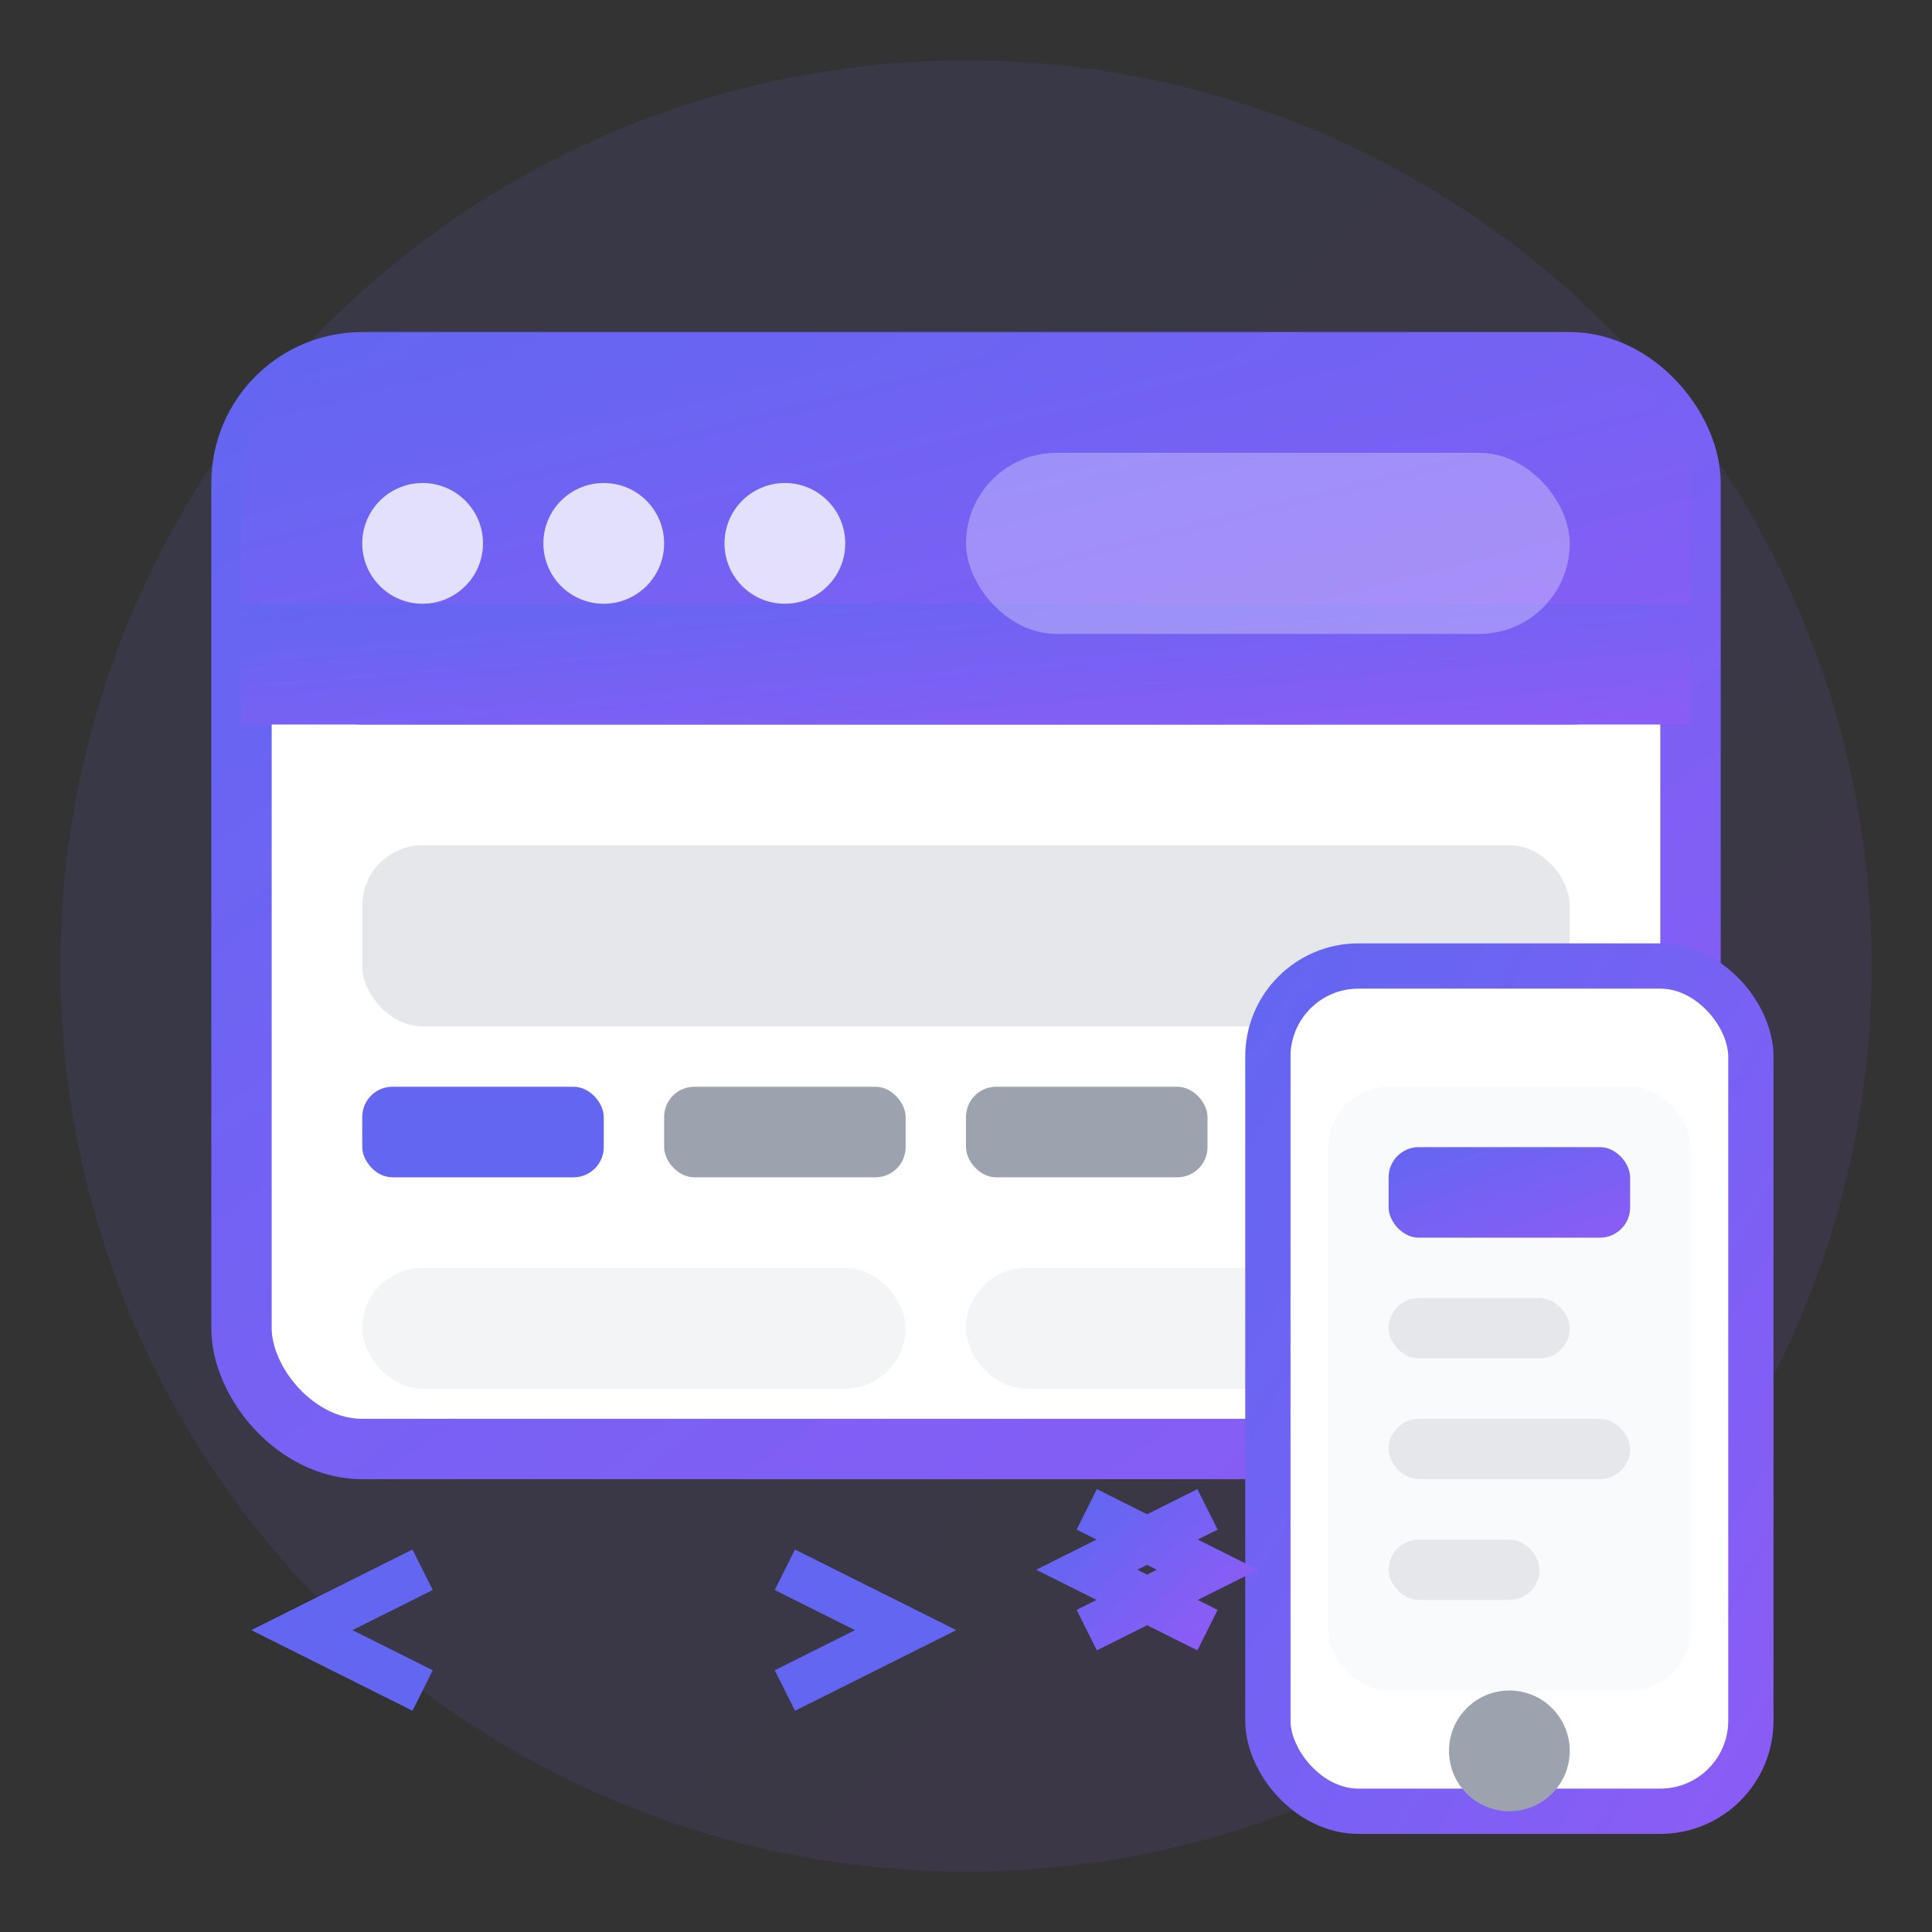
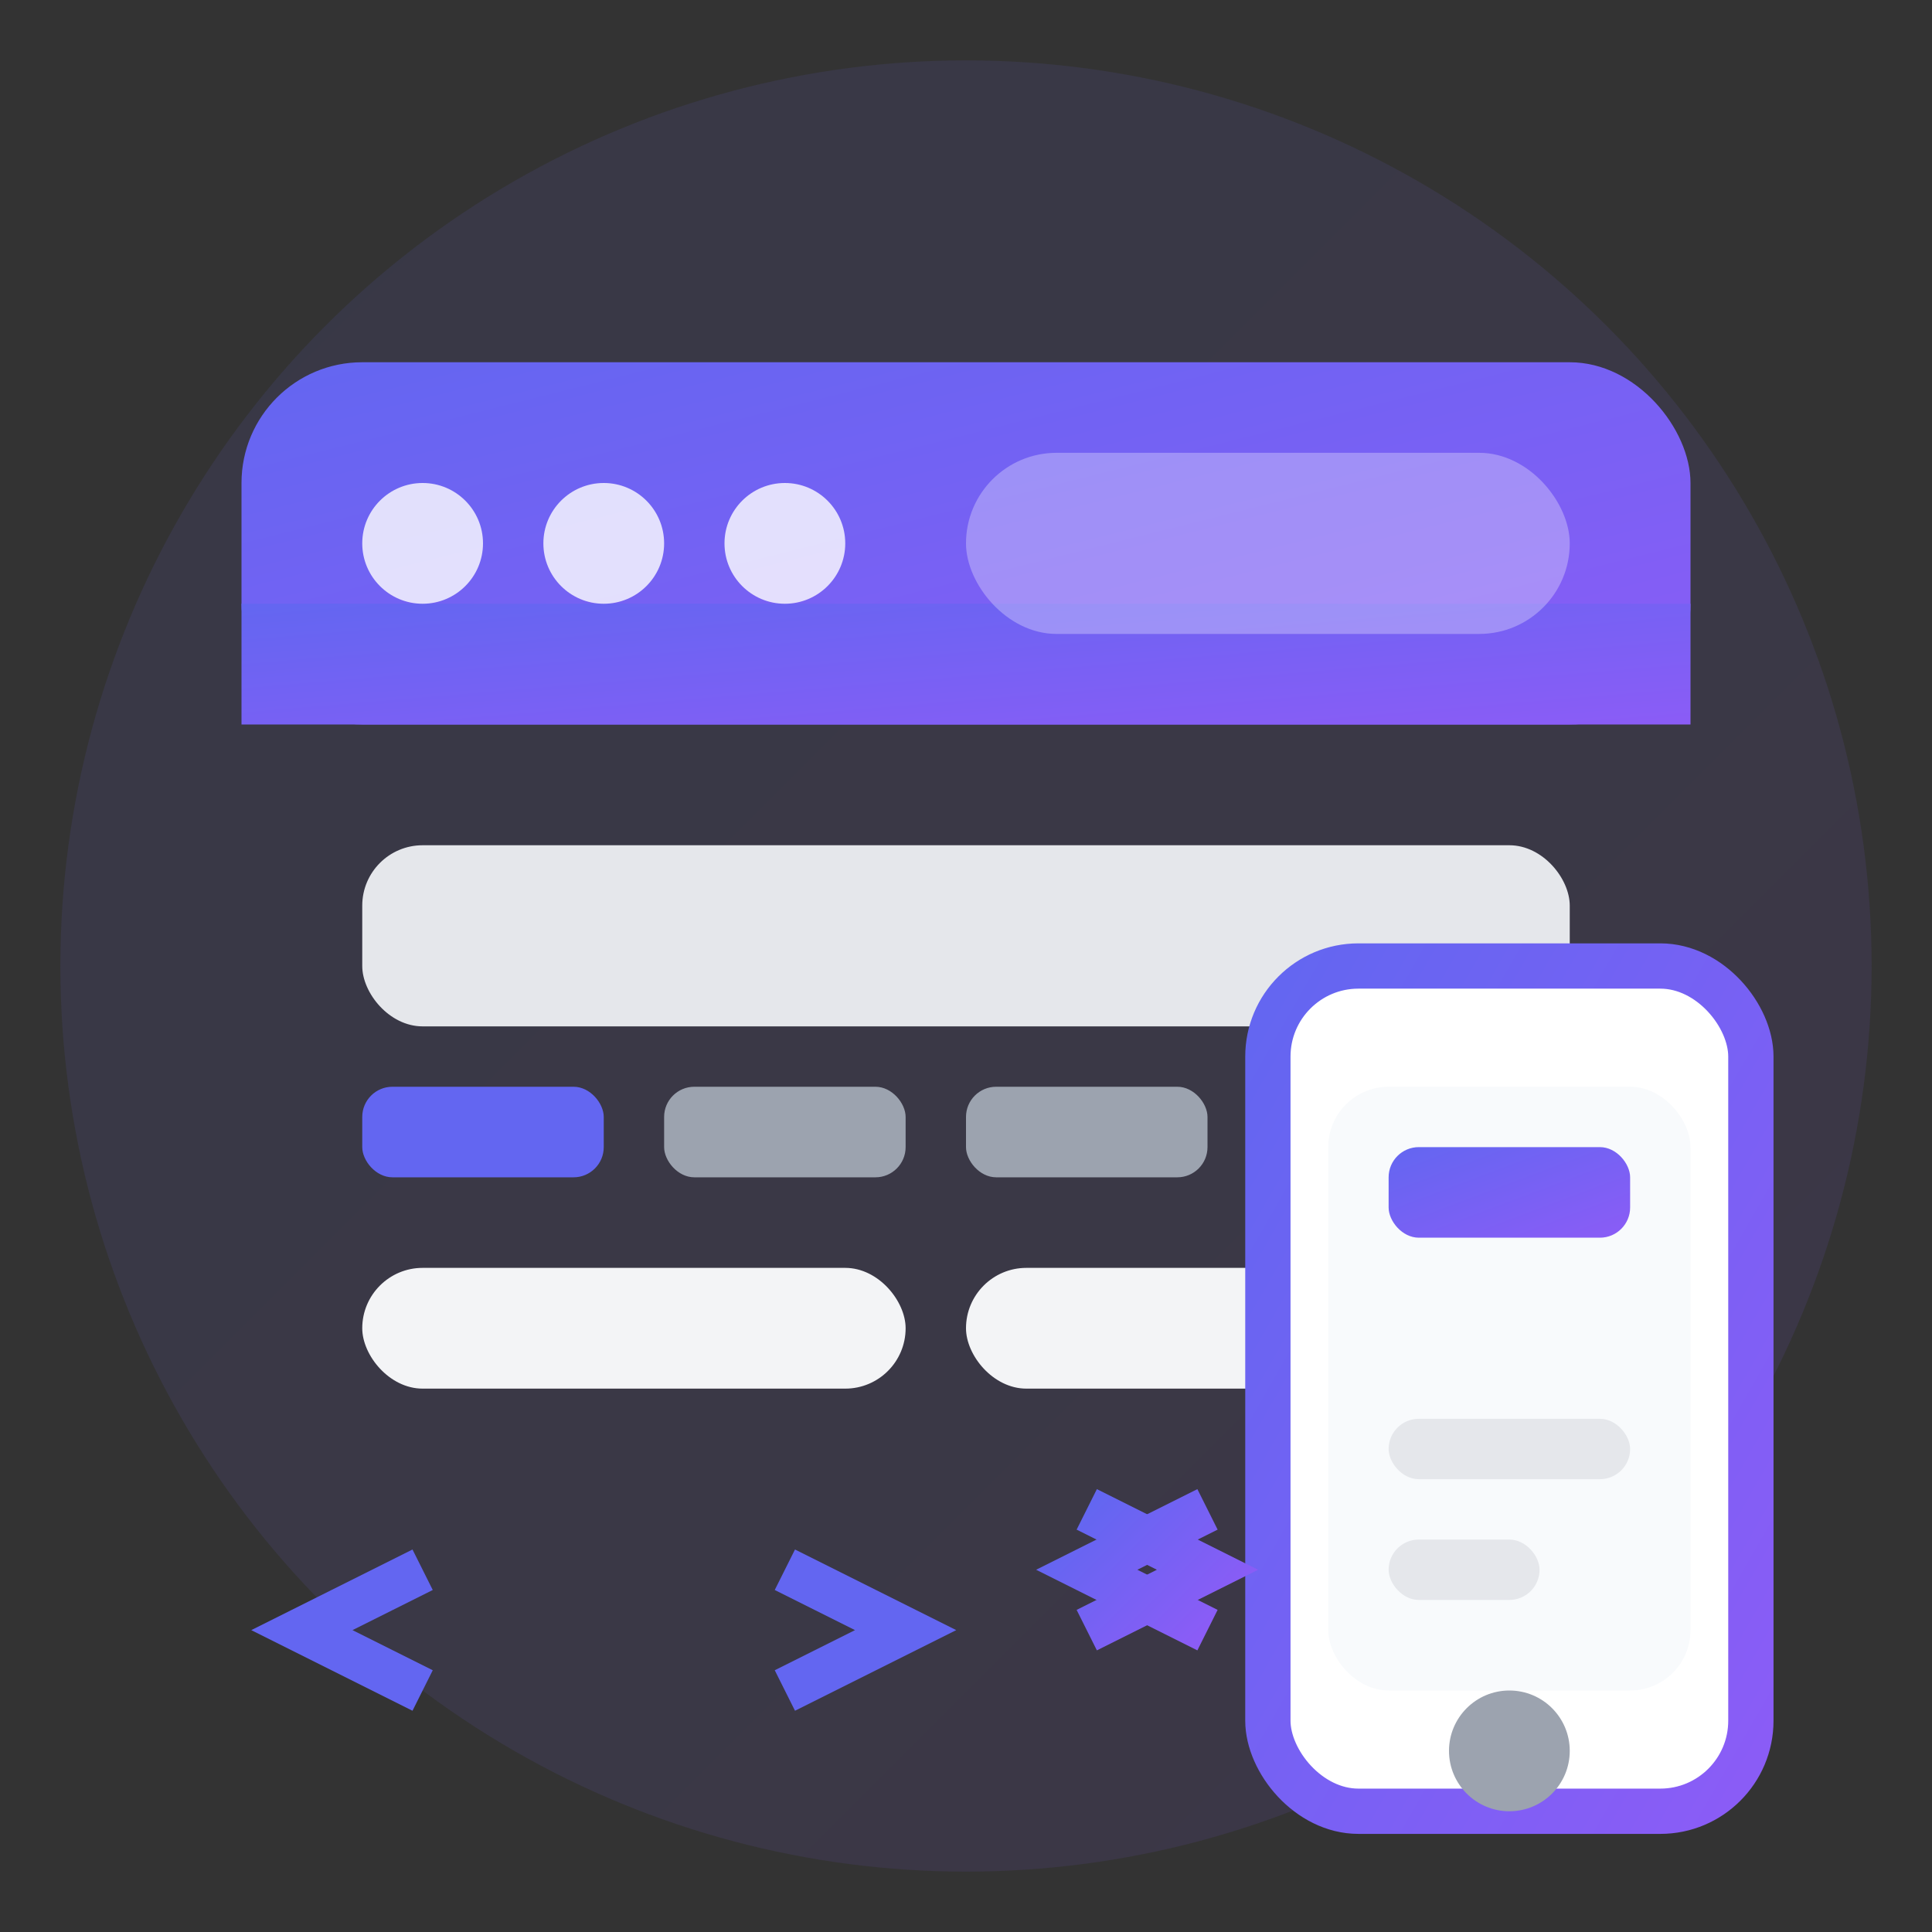
<svg xmlns="http://www.w3.org/2000/svg" width="64" height="64" viewBox="0 0 64 64" fill="none">
  <rect x="0" y="0" width="64" height="64" fill="#333333" stroke="none" />
  <defs>
    <linearGradient id="webdesignGradient" x1="0%" y1="0%" x2="100%" y2="100%">
      <stop offset="0%" style="stop-color:#6366f1;stop-opacity:1" />
      <stop offset="100%" style="stop-color:#8b5cf6;stop-opacity:1" />
    </linearGradient>
  </defs>
  <circle cx="32" cy="32" r="30" fill="url(#webdesignGradient)" opacity="0.1" />
-   <rect x="8" y="12" width="48" height="36" rx="4" fill="white" stroke="url(#webdesignGradient)" stroke-width="2" />
  <rect x="8" y="12" width="48" height="12" rx="4" fill="url(#webdesignGradient)" />
  <rect x="8" y="20" width="48" height="4" fill="url(#webdesignGradient)" />
  <circle cx="14" cy="18" r="2" fill="white" opacity="0.8" />
  <circle cx="20" cy="18" r="2" fill="white" opacity="0.8" />
  <circle cx="26" cy="18" r="2" fill="white" opacity="0.8" />
  <rect x="32" y="15" width="20" height="6" rx="3" fill="white" opacity="0.3" />
  <rect x="12" y="28" width="40" height="6" rx="2" fill="#e5e7eb" />
  <rect x="12" y="36" width="8" height="3" rx="1" fill="#6366f1" />
  <rect x="22" y="36" width="8" height="3" rx="1" fill="#9ca3af" />
  <rect x="32" y="36" width="8" height="3" rx="1" fill="#9ca3af" />
  <rect x="42" y="36" width="8" height="3" rx="1" fill="#9ca3af" />
  <rect x="12" y="42" width="18" height="4" rx="2" fill="#f3f4f6" />
  <rect x="32" y="42" width="20" height="4" rx="2" fill="#f3f4f6" />
  <rect x="42" y="32" width="16" height="28" rx="3" fill="white" stroke="url(#webdesignGradient)" stroke-width="1.5" />
  <rect x="44" y="36" width="12" height="20" rx="2" fill="#f8fafc" />
  <rect x="46" y="38" width="8" height="3" rx="1" fill="url(#webdesignGradient)" />
-   <rect x="46" y="43" width="6" height="2" rx="1" fill="#e5e7eb" />
  <rect x="46" y="47" width="8" height="2" rx="1" fill="#e5e7eb" />
  <rect x="46" y="51" width="5" height="2" rx="1" fill="#e5e7eb" />
  <circle cx="50" cy="58" r="2" fill="#9ca3af" />
  <path d="M 36 50 L 40 52 L 36 54" stroke="url(#webdesignGradient)" stroke-width="1.5" fill="none" />
  <path d="M 40 50 L 36 52 L 40 54" stroke="url(#webdesignGradient)" stroke-width="1.5" fill="none" />
  <path d="M 14 52 L 10 54 L 14 56" stroke="#6366f1" stroke-width="1.5" fill="none" />
  <path d="M 26 52 L 30 54 L 26 56" stroke="#6366f1" stroke-width="1.5" fill="none" />
</svg>